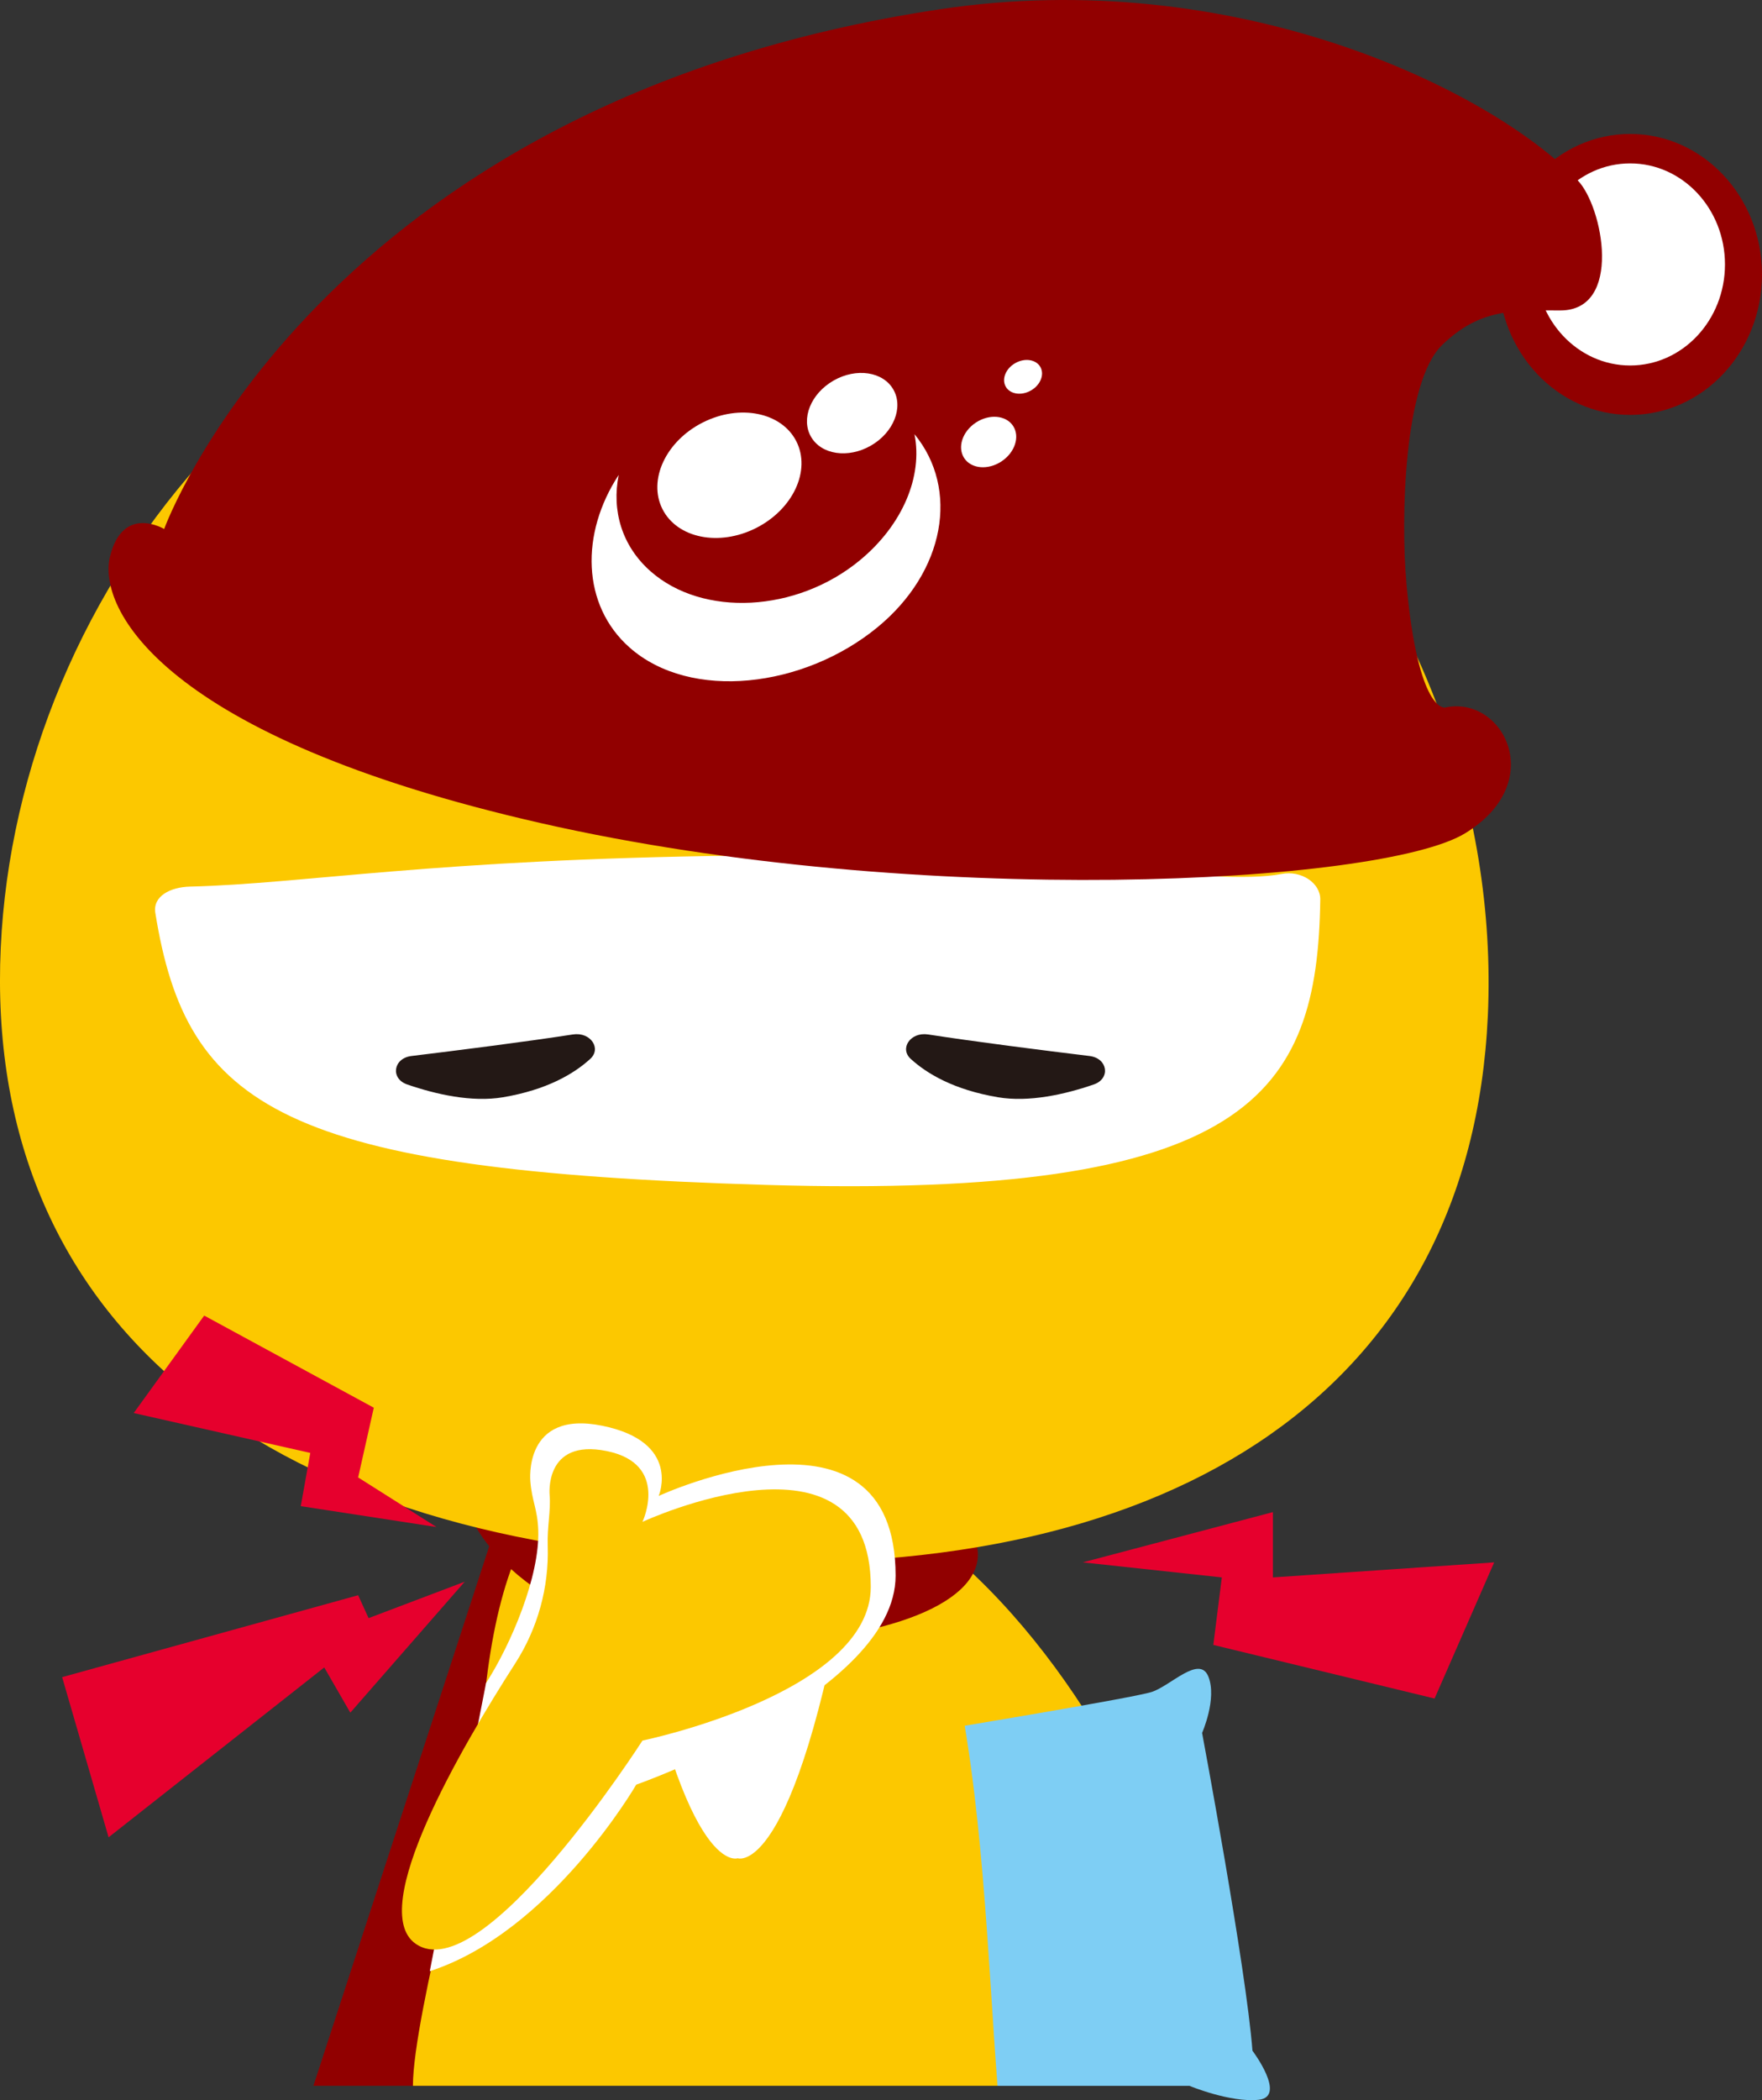
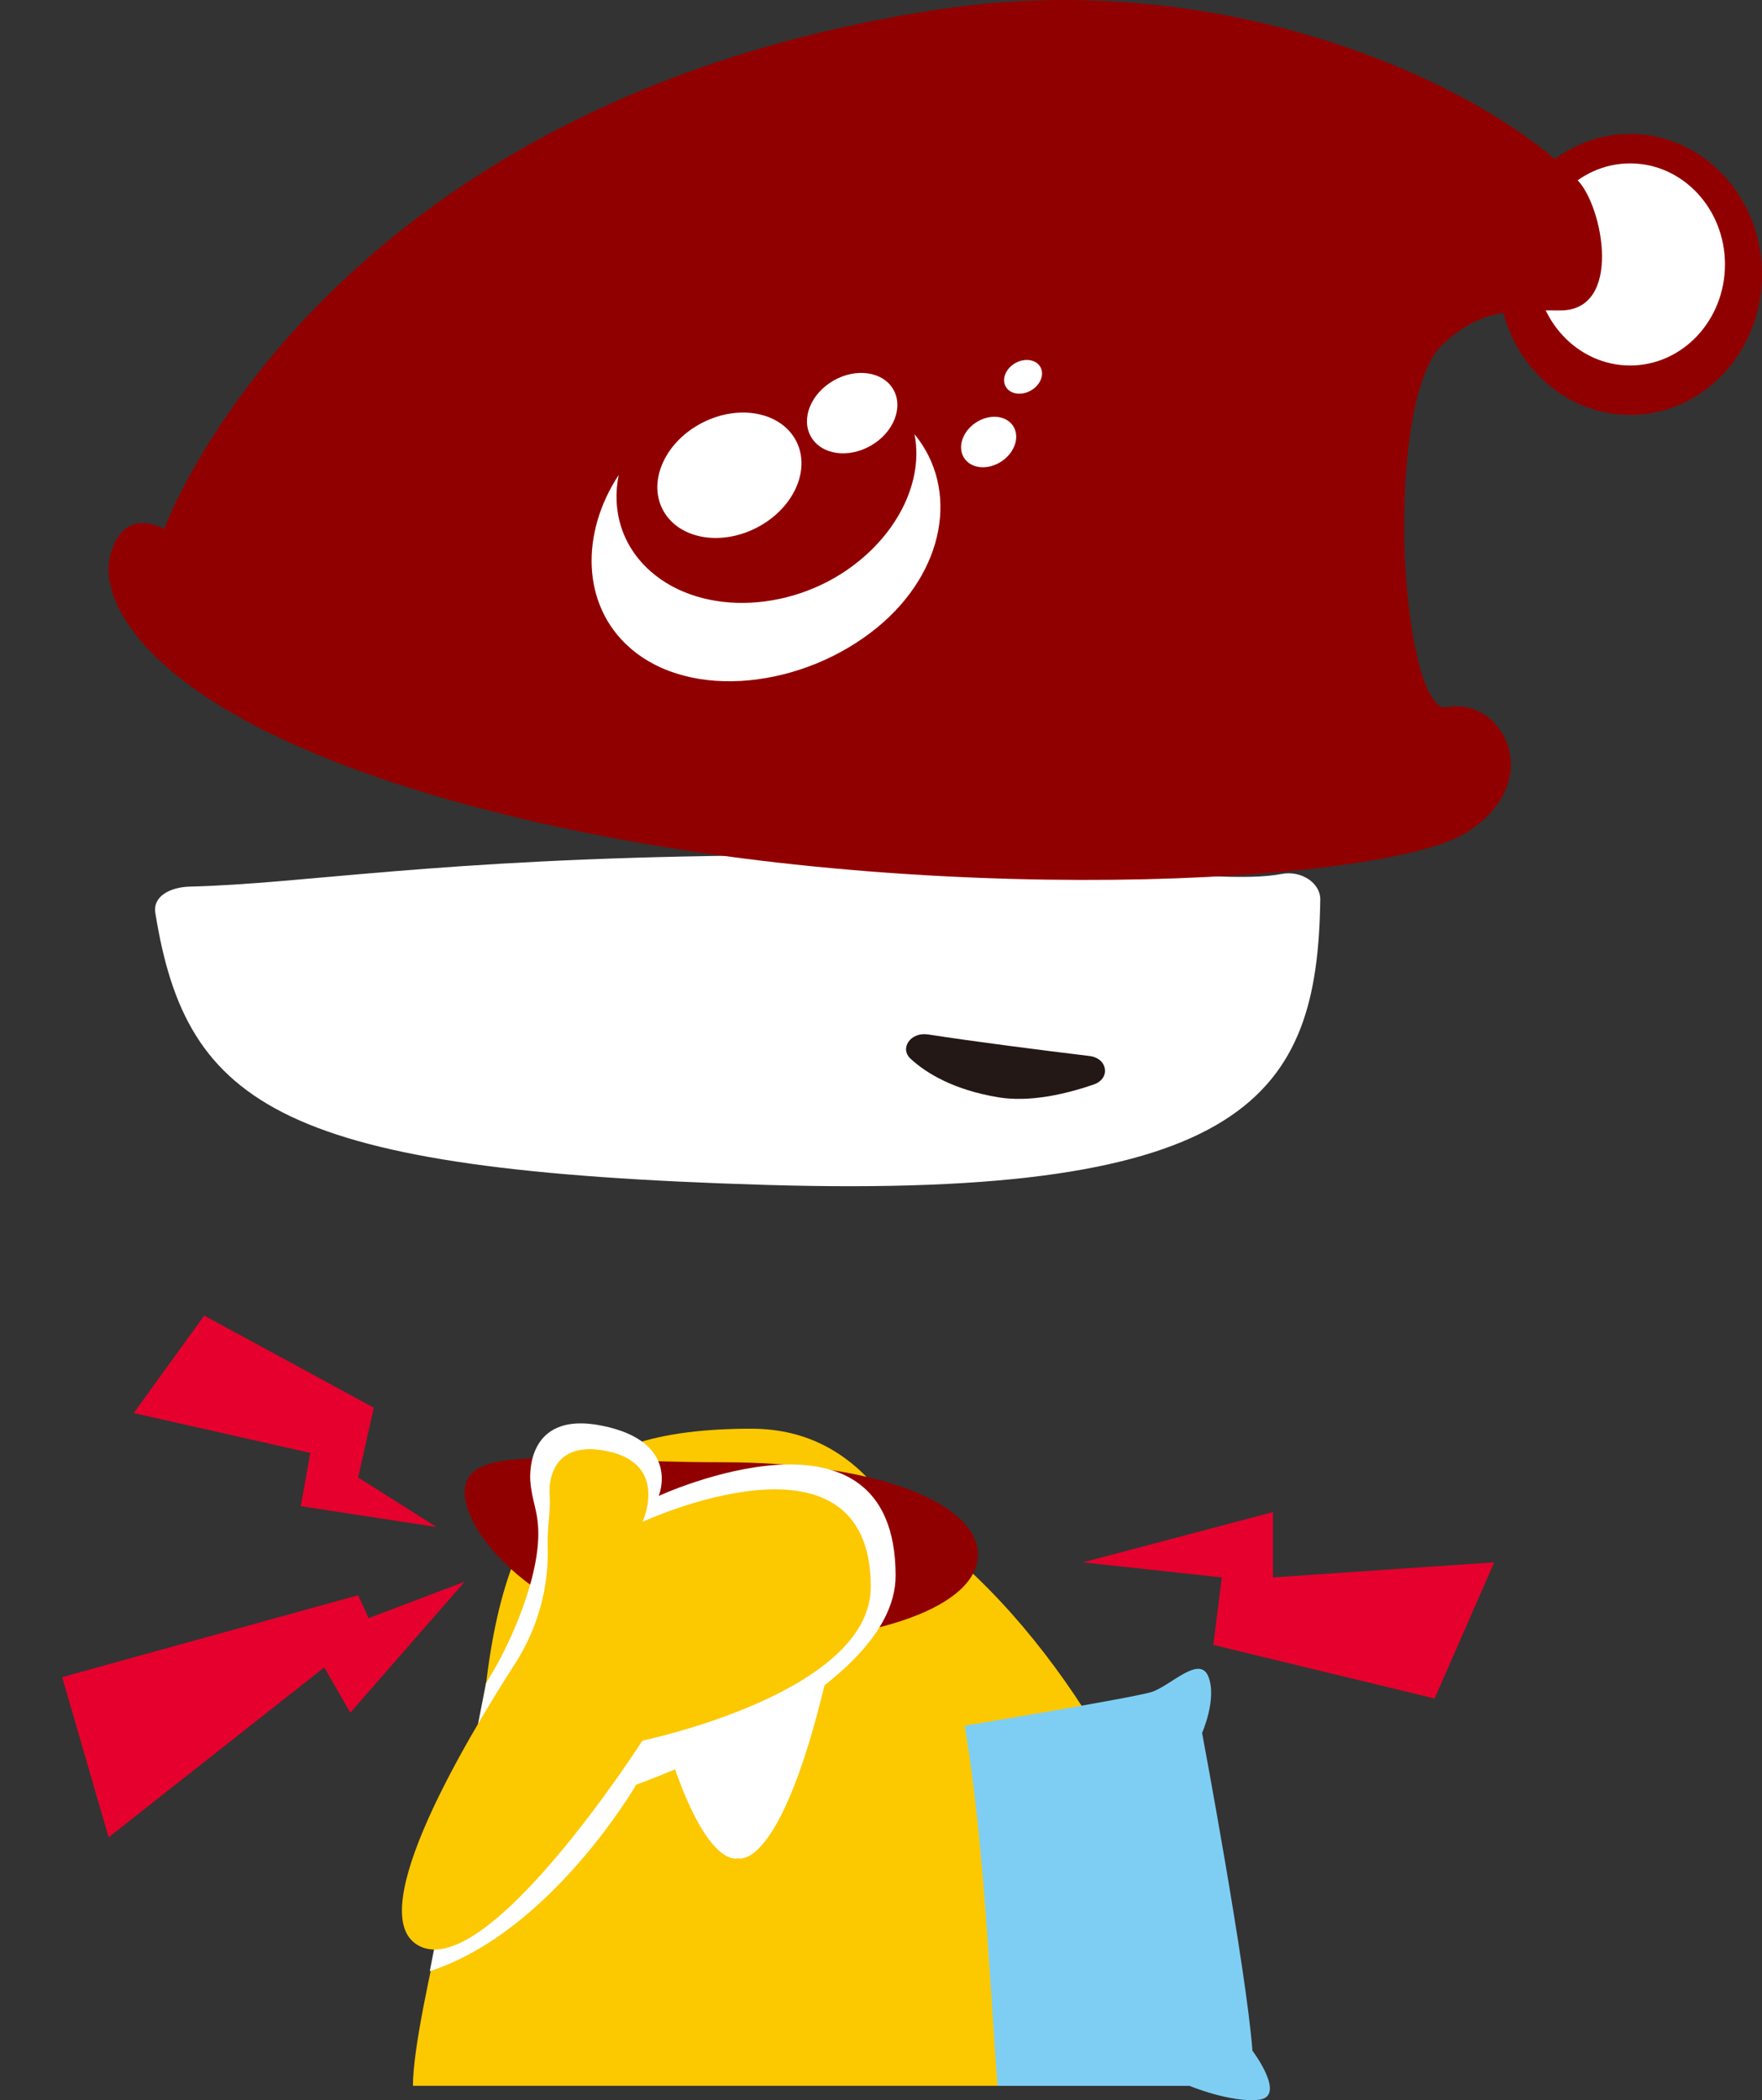
<svg xmlns="http://www.w3.org/2000/svg" id="_レイヤー_2" viewBox="0 0 310.73 370.15">
  <rect x="0" y="0" width="310.73" height="370.15" fill="#333333" stroke="none" />
  <g id="design">
-     <polygon points="87.38 269.15 55.27 367.64 81.95 367.64 101.58 276.38 87.38 269.15" fill="#910000" />
    <path d="m178.01,331.75h28.31c-9.32-25.98-30.34-58.13-57.97-70.27,9.2,1.7,3.61,4.95,13.89,21.07,5.76,9.03,6.25,27.61,15.77,49.2Z" fill="#fcc800" />
    <path d="m162.56,305.44s37.22-6.13,40.55-7.22c3.33-1.08,8.43-6.6,9.99-2.7,1.56,3.9-1.11,9.92-1.11,9.92,0,0,7.77,41.42,8.88,56.01,0,0,6.11,8.11,1.11,8.65-5,.54-12.21-2.45-12.21-2.45h-33.87l-15.55-62.2h2.2Z" fill="#7ecef4" />
    <path d="m175.91,367.64c-3.46-45.1-3.46-115.82-43.42-115.82-32.51,0-45.11,13.19-47.7,55.53-.4,6.6-11.97,47.86-11.97,60.29h103.09Z" fill="#fcc800" />
    <path d="m130.09,282.89l-19.52-6.51c9.52,55.01,19.52,51.15,19.52,51.15,0,0,10,3.86,19.52-51.15l-19.52,6.51Z" fill="#fff" />
    <path d="m172.45,274.02c0-8.85-17.18-16.29-45.25-16.29s-45.25-3.55-45.25,5.3,17.18,26.74,45.25,26.74,45.25-6.89,45.25-15.74Z" fill="#910000" />
    <ellipse cx="287.48" cy="48.37" rx="23.25" ry="24.76" fill="#910000" />
    <ellipse cx="287.48" cy="46.61" rx="16.72" ry="17.81" fill="#fff" />
-     <path d="m253.44,124.24h0c-2.13-5.61-4.62-11.11-7.47-16.43-1.73-3.23-7.67-16.97-8.1-20.19-1.83-13.68,3.05-21.39,5.18-26.7,1.48-3.69-1.56-7.6-5.52-7.27-9.13.78-34.5.48-38.82-13.21-4.35-13.79-7.18-38.14-18.28-36.71C94.6,14.78,49.56,63.91,37.36,79.34,14.82,103.42,1.59,135.38.13,167.03c-3,65.18,45.08,104.35,126.43,108.09,81.35,3.74,132.82-30.86,135.82-96.04.84-18.36-2.25-37.18-8.94-54.84Z" fill="#fcc800" />
    <path d="m226.03,154.04c3.42-.66,6.84,1.58,6.8,4.5-.48,34.4-12.51,52.84-97.75,50.31-85.26-2.53-102.18-13.61-107.69-47.95-.47-2.9,2.59-4.55,6.14-4.63,20.06-.49,42.87-4.84,96.8-5.46,53.93-.63,83.54,5.56,95.7,3.23Z" fill="#fff" />
    <path d="m248.01,102.71c2.07,23.07,6.83,22,6.83,22,10.24-2.22,18.28,13.18,3.51,22.18s-96.06,13.41-162.93-1.8c-66.87-15.21-78.3-37.87-76.01-47.05,2.29-9.18,9.54-4.8,9.54-4.8,0,0,27.15-75.17,136.89-91.62,51.57-7.73,96.68,13.83,112.39,30.17,4.47,4.64,7.98,22.93-3.07,22.93-8.19,0-14.11-.43-20.86,6.11-6.75,6.54-7.29,30.68-6.28,41.88Z" fill="#910000" />
    <path d="m161.27,76.53c1.48,7.39-2.04,15.97-9.66,22.25-11.15,9.18-27.67,10.04-36.89,1.91-5.07-4.47-6.87-10.73-5.61-16.98-6.75,10.27-6.57,22.94,1.94,30.44,10.75,9.47,30.7,7.1,43.71-3.6,11.92-9.81,14.45-24.37,6.51-34.02Z" fill="#fff" />
    <ellipse cx="128.64" cy="83.76" rx="13.23" ry="10.42" transform="translate(-23.96 67.06) rotate(-26.82)" fill="#fff" />
    <ellipse cx="150.28" cy="72.81" rx="8.37" ry="6.61" transform="translate(-16.31 84.35) rotate(-29.81)" fill="#fff" />
    <ellipse cx="174.35" cy="77.92" rx="5.16" ry="4.1" transform="translate(-14.09 108.9) rotate(-33.42)" fill="#fff" />
    <ellipse cx="180.42" cy="66.43" rx="3.51" ry="2.78" transform="translate(-9.28 97.71) rotate(-29.58)" fill="#fff" />
    <path d="m85.74,296.61c4.4-6.84,9.46-18.78,9.18-26.9-.12-3.7-1.12-5.13-1.39-8.59,0,0-1.33-12.67,12.68-9.82,14.01,2.85,9.95,12.37,9.95,12.37,0,0,41.78-19.29,41.78,14.06,0,20.76-45.74,36.83-45.74,36.83,0,0-15,25.93-36.41,32.88l9.93-50.83Z" fill="#fff" />
    <path d="m96.93,263.56s-1.05-10.06,10.07-7.8c11.13,2.26,6.3,12.48,6.3,12.48,0,0,40.26-18.69,40.26,11.46,0,18.77-40.26,27.09-40.26,27.09,0,0-28.26,44.08-40.02,35.8-8.62-6.08,8.06-34.61,17.57-49.39,3.98-6.18,5.98-13.41,5.74-20.75-.11-3.34.56-6.15.34-8.9Z" fill="#fcc800" />
-     <path d="m101.1,182.33c3-.46,5.03,2.45,2.99,4.31-2.87,2.62-7.63,5.45-15.38,6.76-5.52.93-11.87-.52-16.89-2.25-3.01-1.03-2.48-4.63.74-5.02,8.23-1,20.01-2.49,28.54-3.81Z" fill="#231815" />
    <path d="m163.6,182.33c-3-.46-5.03,2.45-2.99,4.31,2.87,2.62,7.63,5.45,15.38,6.76,5.52.93,11.87-.52,16.89-2.25,3.01-1.03,2.48-4.63-.74-5.02-8.23-1-20.01-2.49-28.54-3.81Z" fill="#231815" />
    <polygon points="190.96 275.38 224.48 266.52 224.48 278.03 263.5 275.38 252.99 299.38 213.97 289.93 215.47 278.03 190.96 275.38" fill="#e6002d" />
    <polygon points="81.95 278.79 61.78 301.87 57.18 293.9 19.15 323.84 10.96 295.61 63.16 281.17 65 285.21 81.95 278.79" fill="#e6002d" />
    <polygon points="76.97 269.15 53.04 265.47 54.72 256.09 23.58 249.06 36.01 231.88 65.92 248.12 63.16 260.41 76.97 269.15" fill="#e6002d" />
  </g>
</svg>